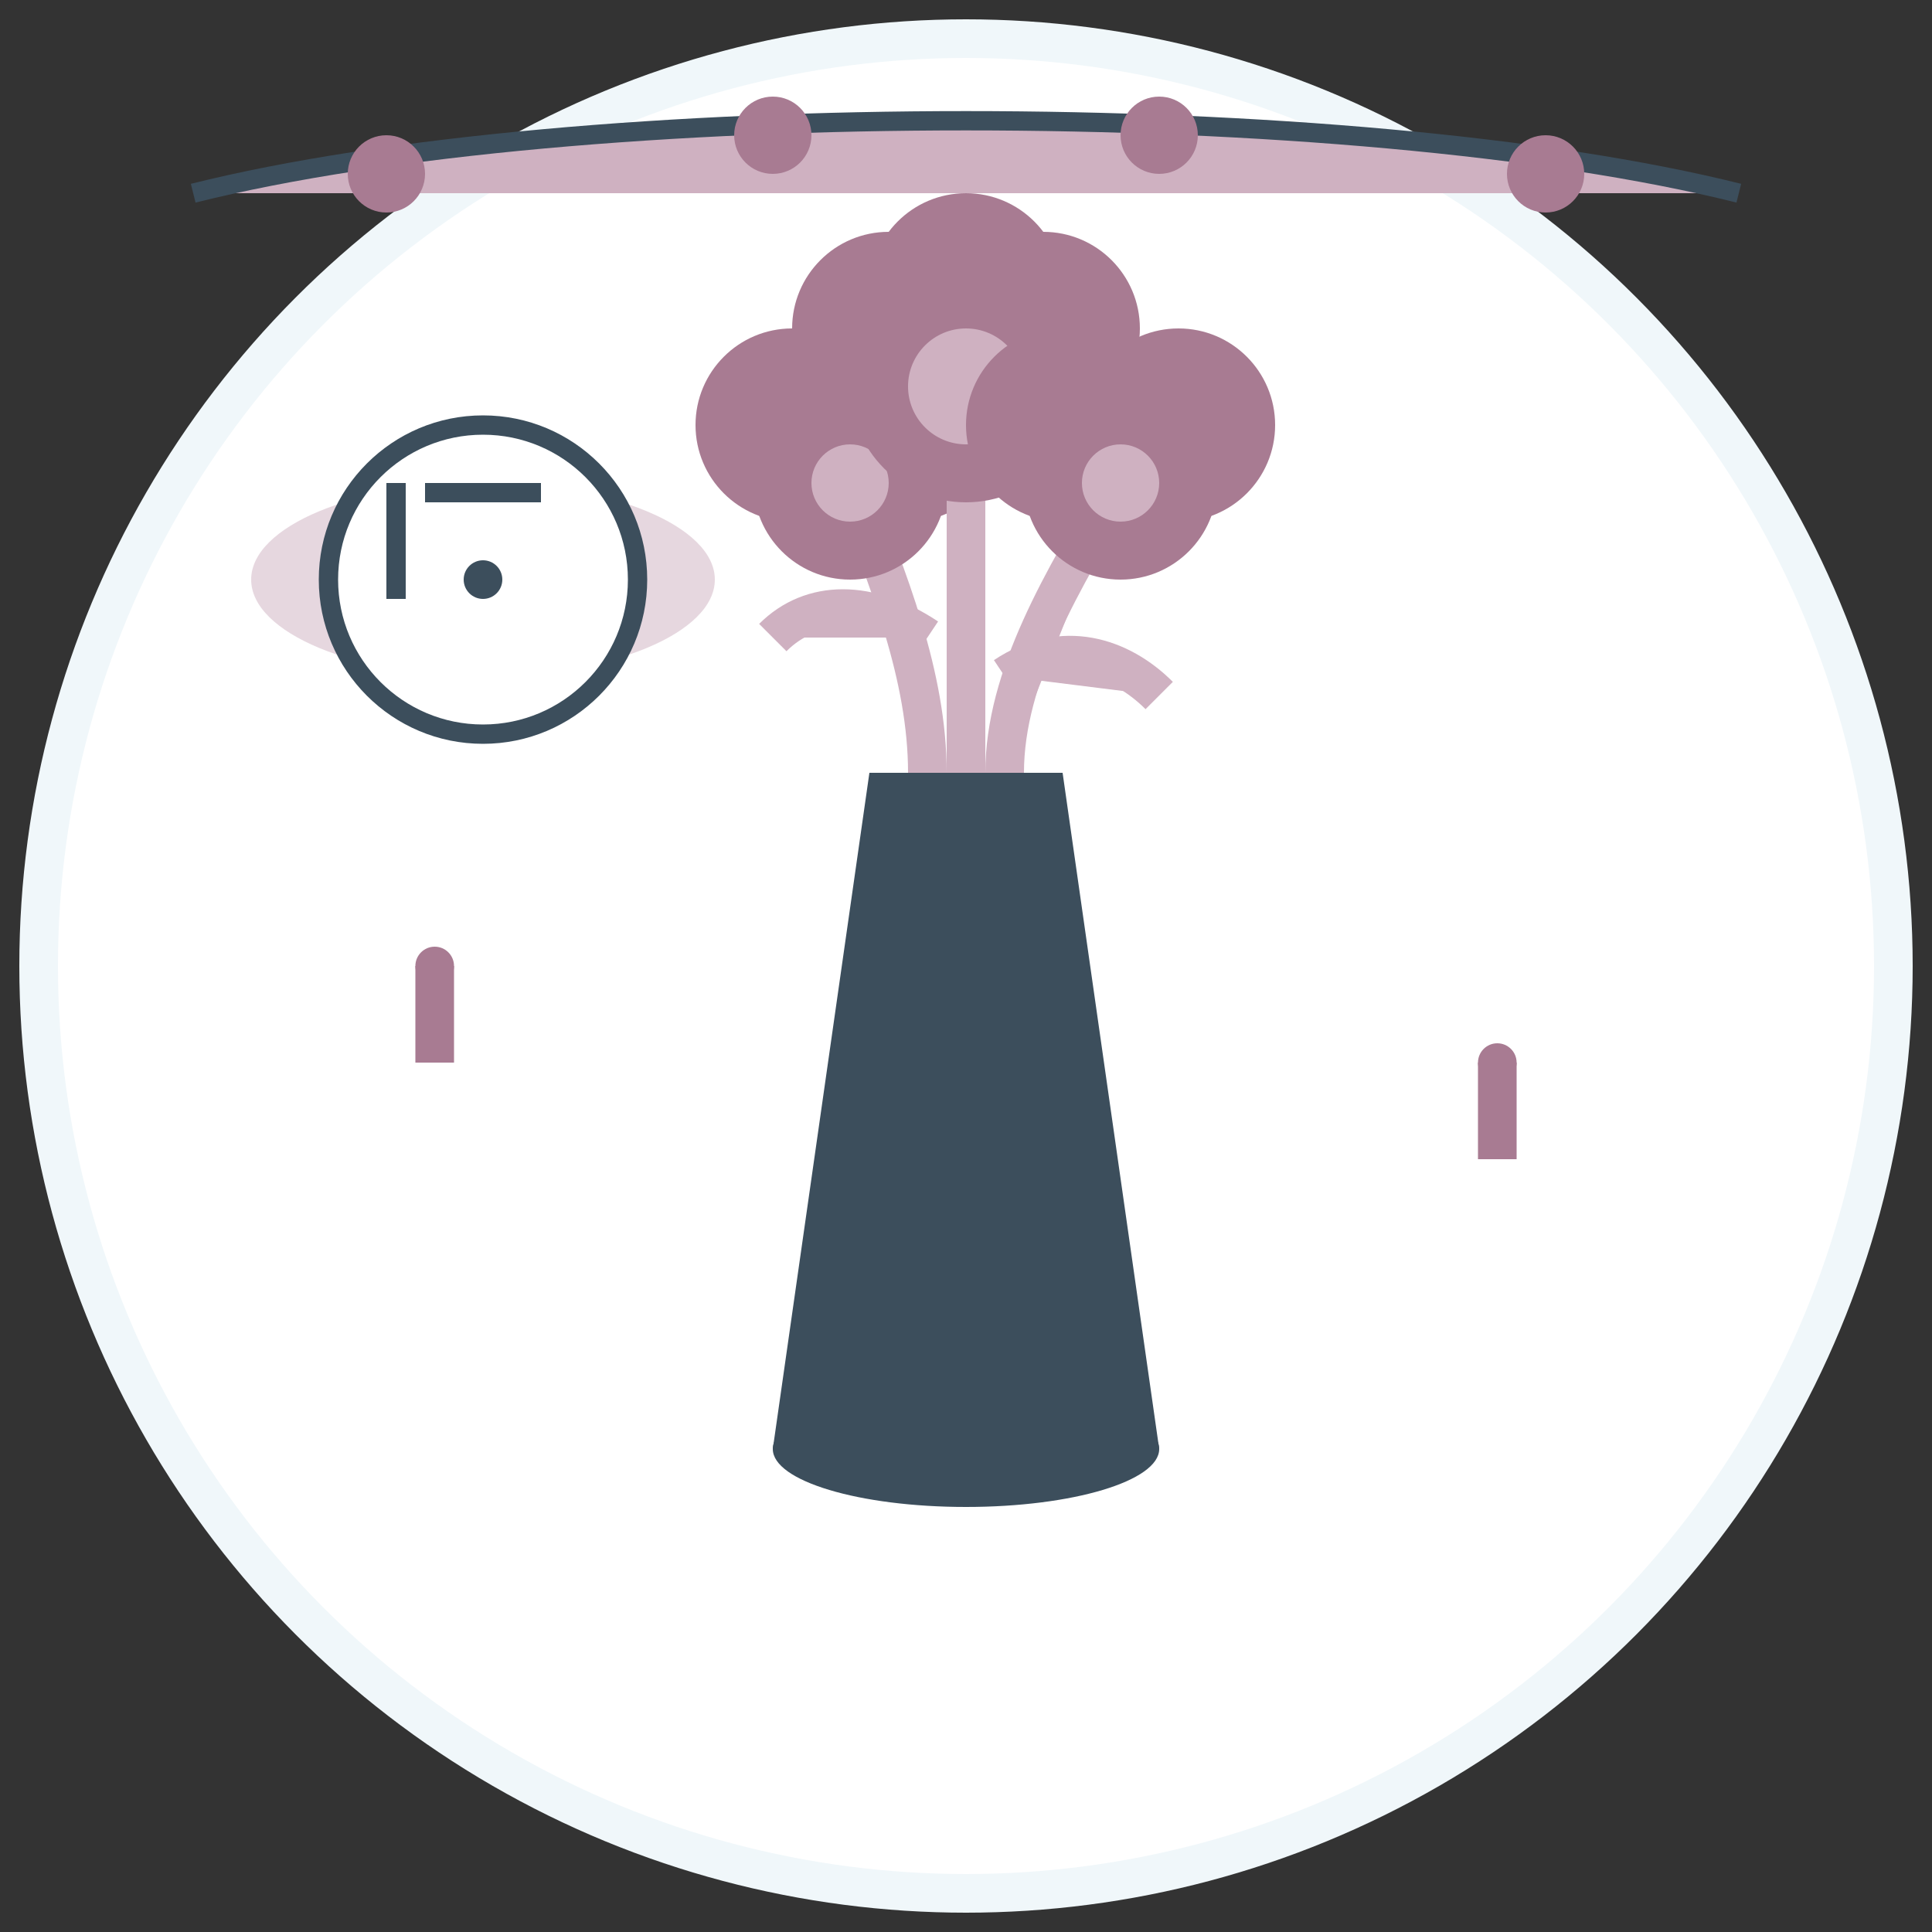
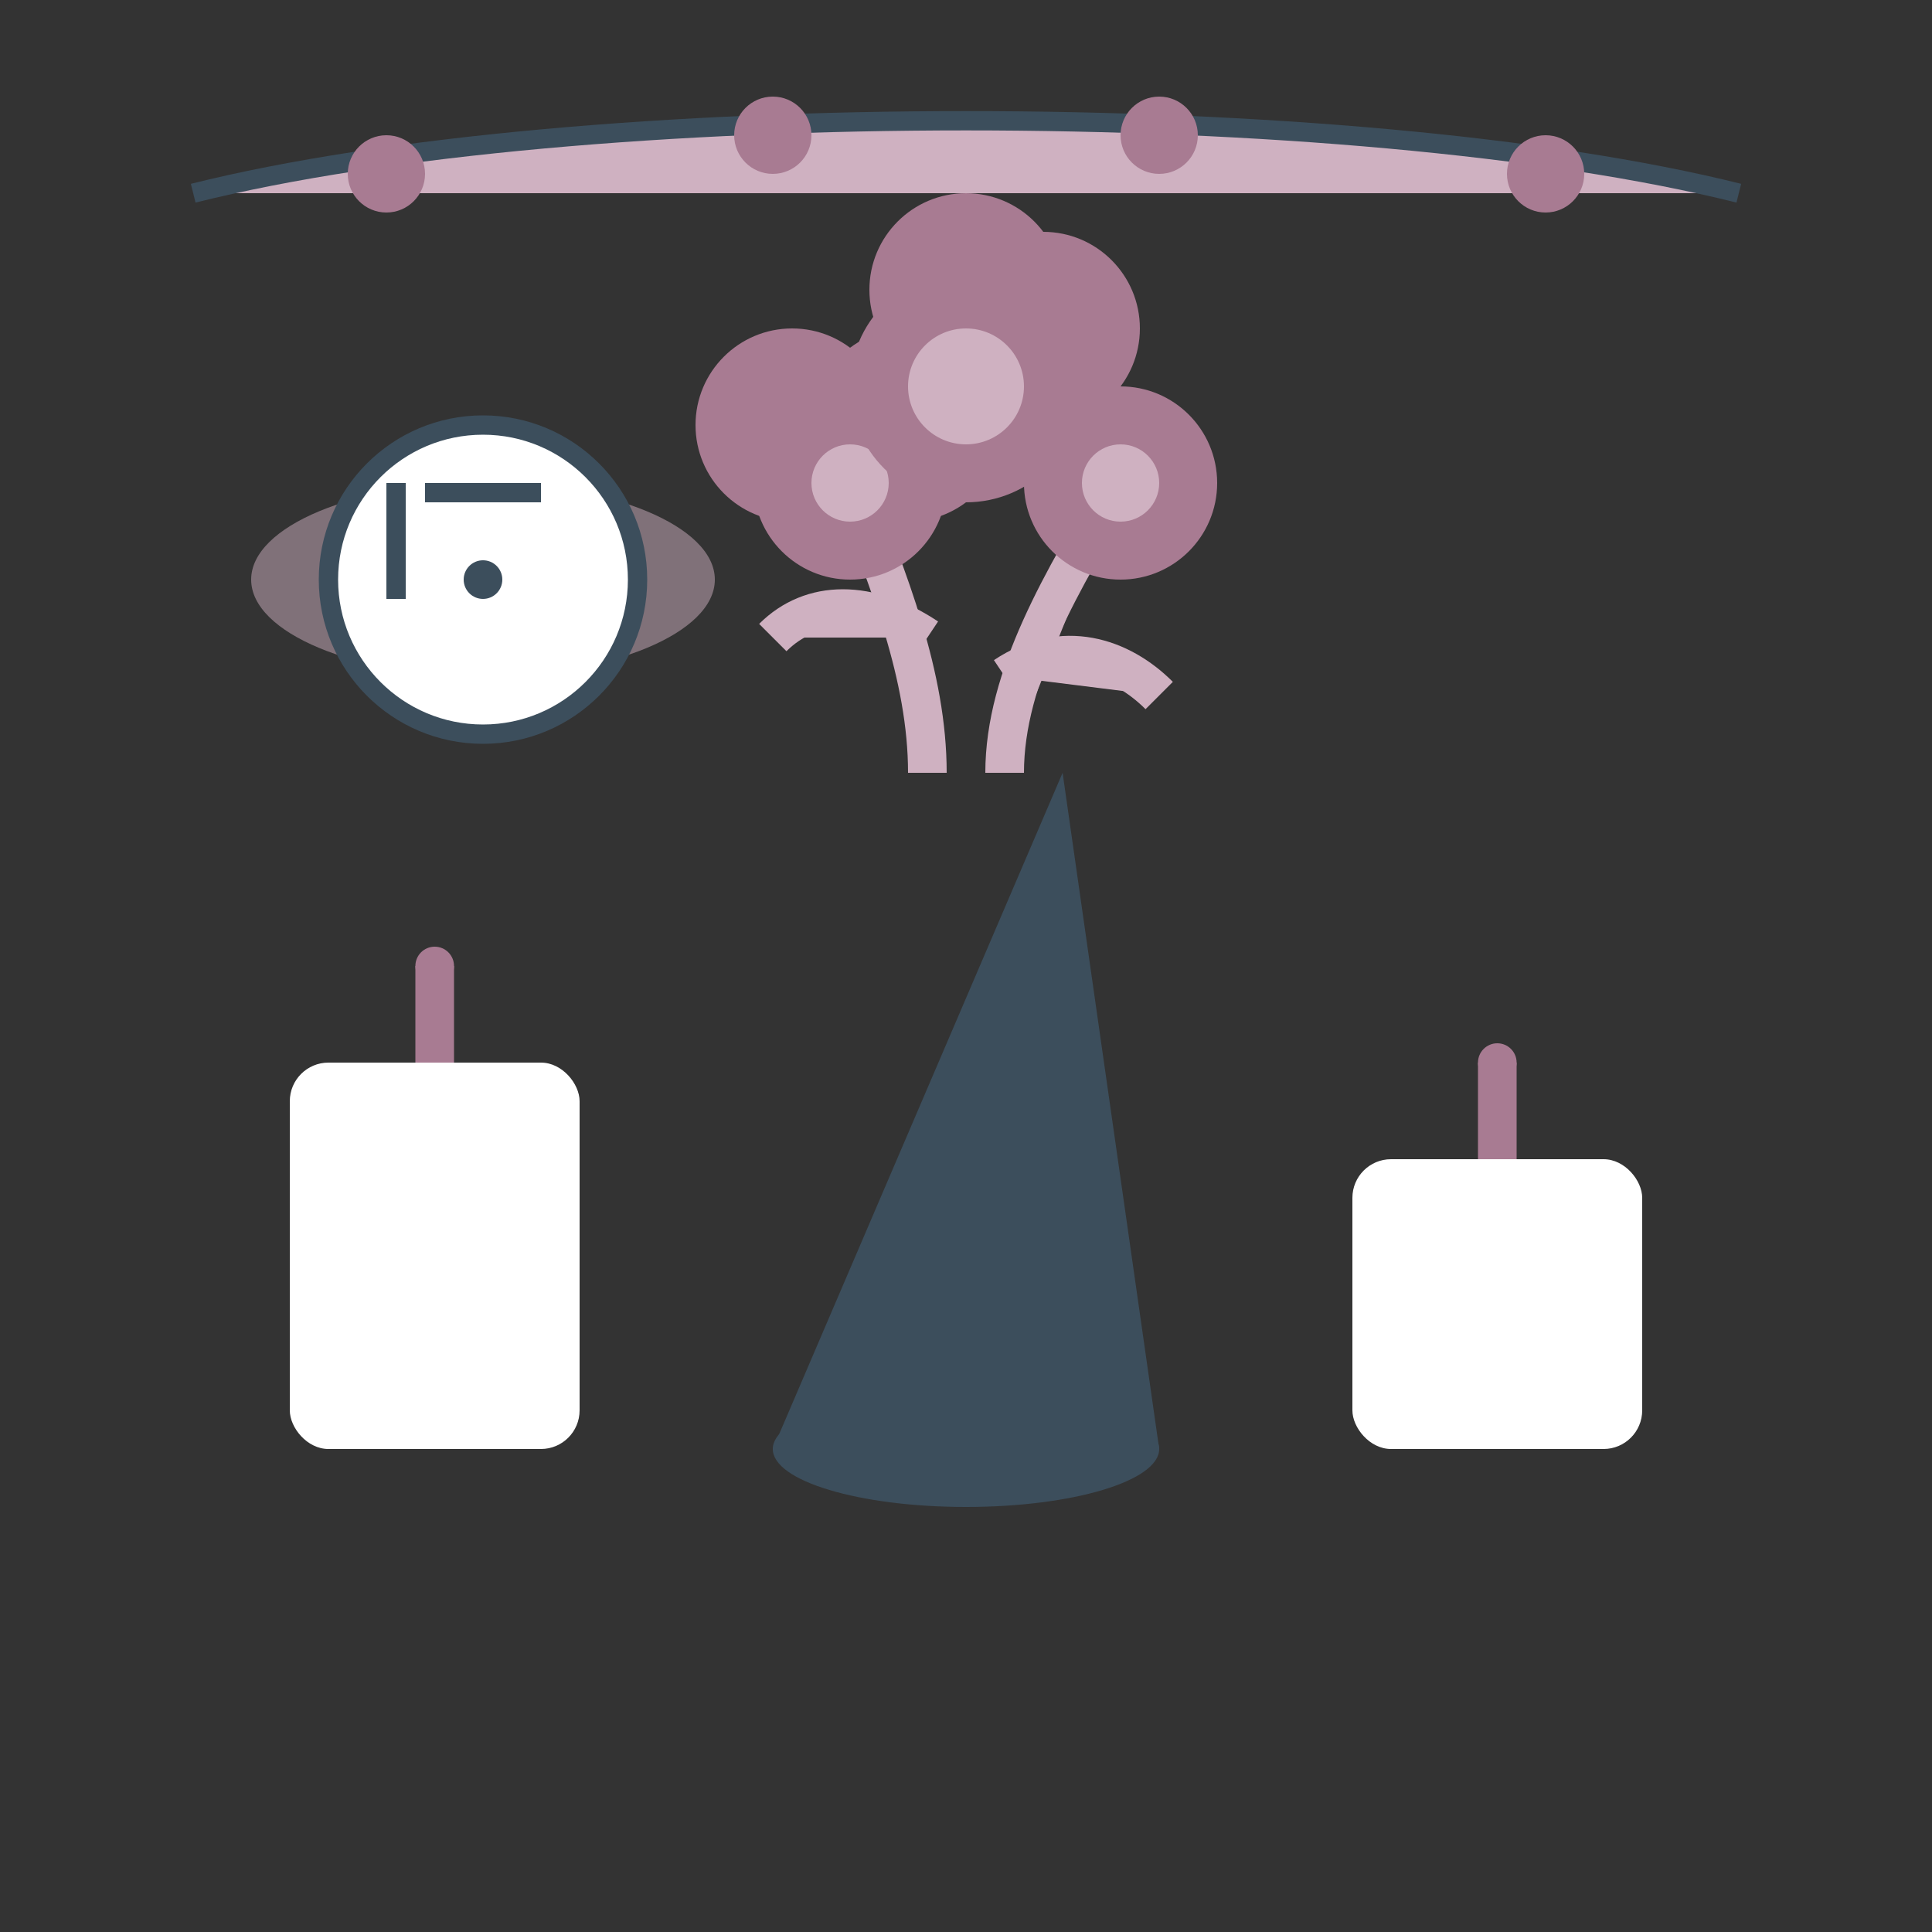
<svg xmlns="http://www.w3.org/2000/svg" width="100" height="100" viewBox="0 0 100 100">
  <rect x="0" y="0" width="100" height="100" fill="#333333" stroke="none" />
  <style>
    .service-primary { fill: #a87b92; }
    .service-secondary { fill: #3c4e5c; }
    .service-light { fill: #cfb1c1; }
    .service-white { fill: #ffffff; }
  </style>
-   <circle class="service-white" cx="50" cy="50" r="48" stroke="#f0f7fa" stroke-width="2" />
-   <path class="service-secondary" d="M40,75 H60 L55,40 H45 Z" />
+   <path class="service-secondary" d="M40,75 H60 L55,40 Z" />
  <ellipse class="service-secondary" cx="50" cy="75" rx="10" ry="3" />
  <path class="service-light" d="M48,40 C48,35 46,30 44,25" fill="none" stroke="#cfb1c1" stroke-width="2" />
  <circle class="service-primary" cx="44" cy="25" r="5" />
  <circle class="service-primary" cx="41" cy="22" r="5" />
  <circle class="service-primary" cx="47" cy="22" r="5" />
  <circle class="service-light" cx="44" cy="25" r="2" />
-   <path class="service-light" d="M50,40 C50,32 50,27 50,20" fill="none" stroke="#cfb1c1" stroke-width="2" />
  <circle class="service-primary" cx="50" cy="20" r="6" />
-   <circle class="service-primary" cx="46" cy="17" r="5" />
  <circle class="service-primary" cx="54" cy="17" r="5" />
  <circle class="service-primary" cx="50" cy="15" r="5" />
  <circle class="service-light" cx="50" cy="20" r="3" />
  <path class="service-light" d="M52,40 C52,35 55,30 58,25" fill="none" stroke="#cfb1c1" stroke-width="2" />
  <circle class="service-primary" cx="58" cy="25" r="5" />
-   <circle class="service-primary" cx="55" cy="22" r="5" />
-   <circle class="service-primary" cx="61" cy="22" r="5" />
  <circle class="service-light" cx="58" cy="25" r="2" />
  <path class="service-light" d="M52,35 C55,33 58,34 60,36" fill="none" stroke="#cfb1c1" stroke-width="2" />
  <path class="service-light" d="M48,33 C45,31 42,31 40,33" fill="none" stroke="#cfb1c1" stroke-width="2" />
  <rect class="service-white" x="15" y="55" width="15" height="20" rx="2" ry="2" />
  <line x1="22.5" y1="55" x2="22.5" y2="50" stroke="#a87b92" stroke-width="2" />
  <circle class="service-primary" cx="22.5" cy="50" r="1" />
  <rect class="service-white" x="70" y="60" width="15" height="15" rx="2" ry="2" />
  <line x1="77.5" y1="60" x2="77.5" y2="55" stroke="#a87b92" stroke-width="2" />
  <circle class="service-primary" cx="77.5" cy="55" r="1" />
  <ellipse class="service-light" cx="25" cy="30" rx="12" ry="5" opacity="0.5" />
  <circle class="service-white" cx="25" cy="30" r="8" stroke="#3c4e5c" stroke-width="1" />
  <rect class="service-secondary" x="22" y="25" width="6" height="1" />
  <rect class="service-secondary" x="20" y="25" width="1" height="6" />
  <circle class="service-secondary" cx="25" cy="30" r="1" />
  <path class="service-light" d="M10,10 C30,5 70,5 90,10" fill="none" stroke="#3c4e5c" stroke-width="1" />
  <circle class="service-primary" cx="20" cy="9" r="2" />
  <circle class="service-primary" cx="40" cy="7" r="2" />
  <circle class="service-primary" cx="60" cy="7" r="2" />
  <circle class="service-primary" cx="80" cy="9" r="2" />
</svg>